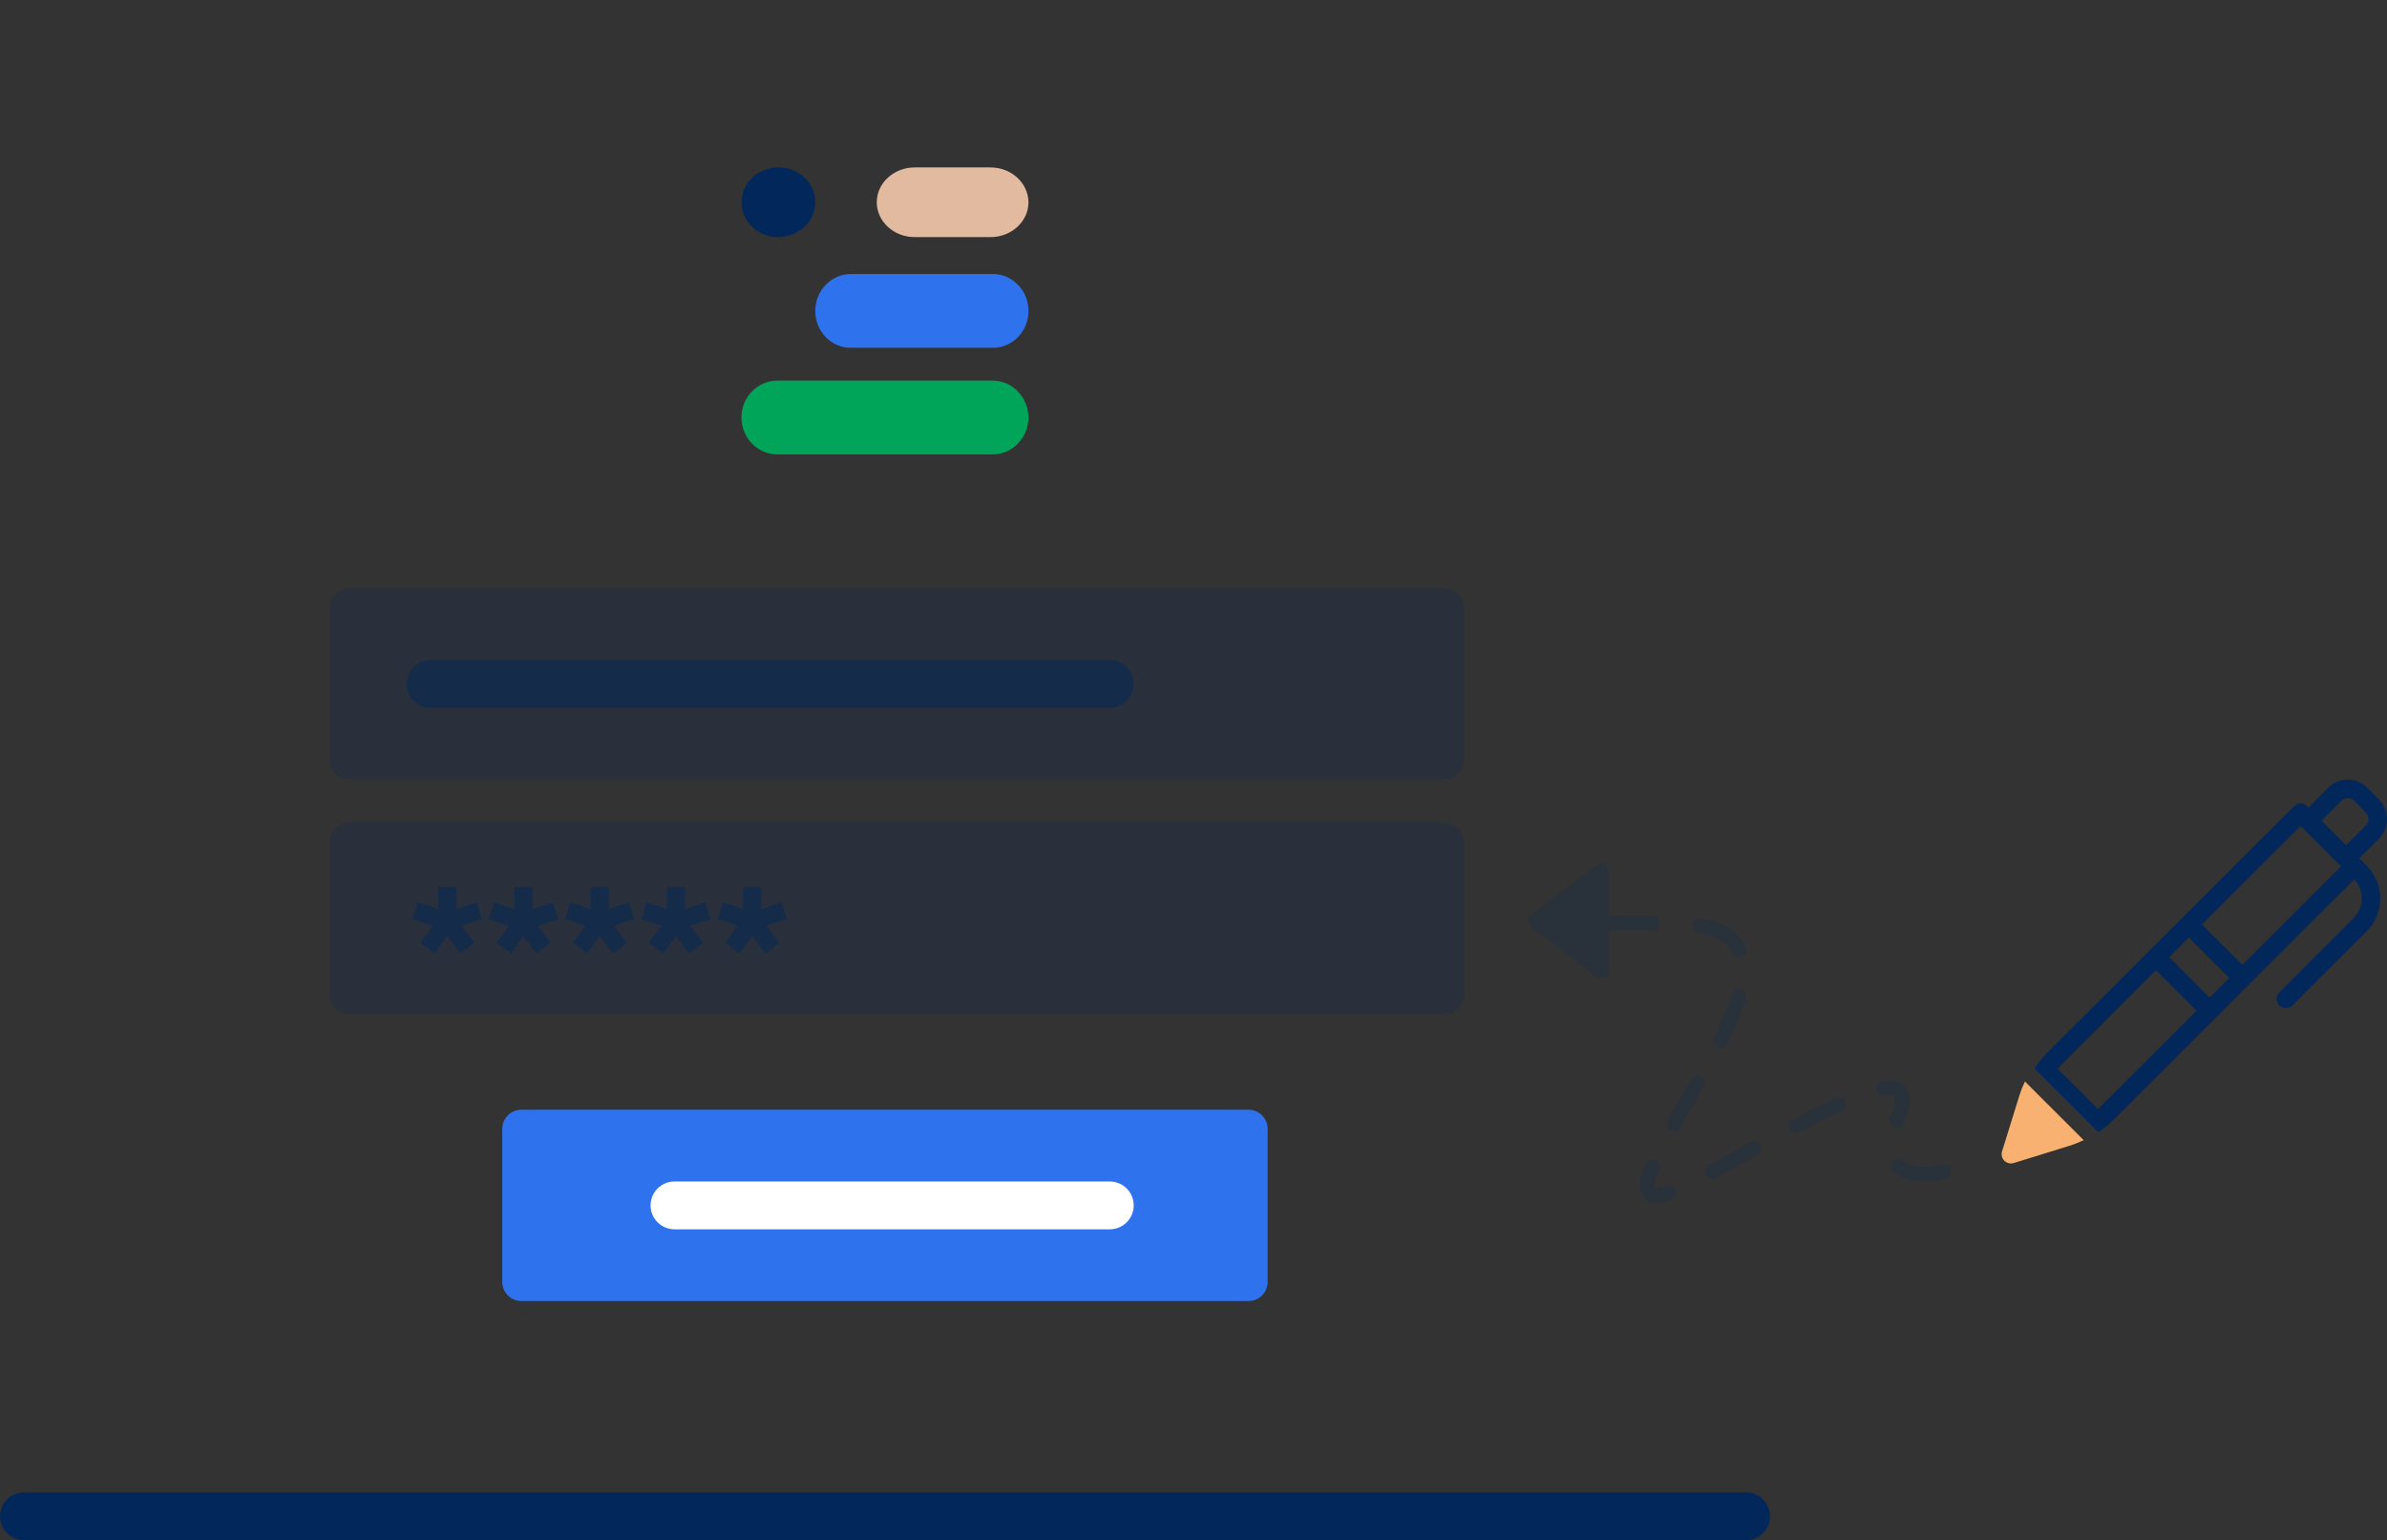
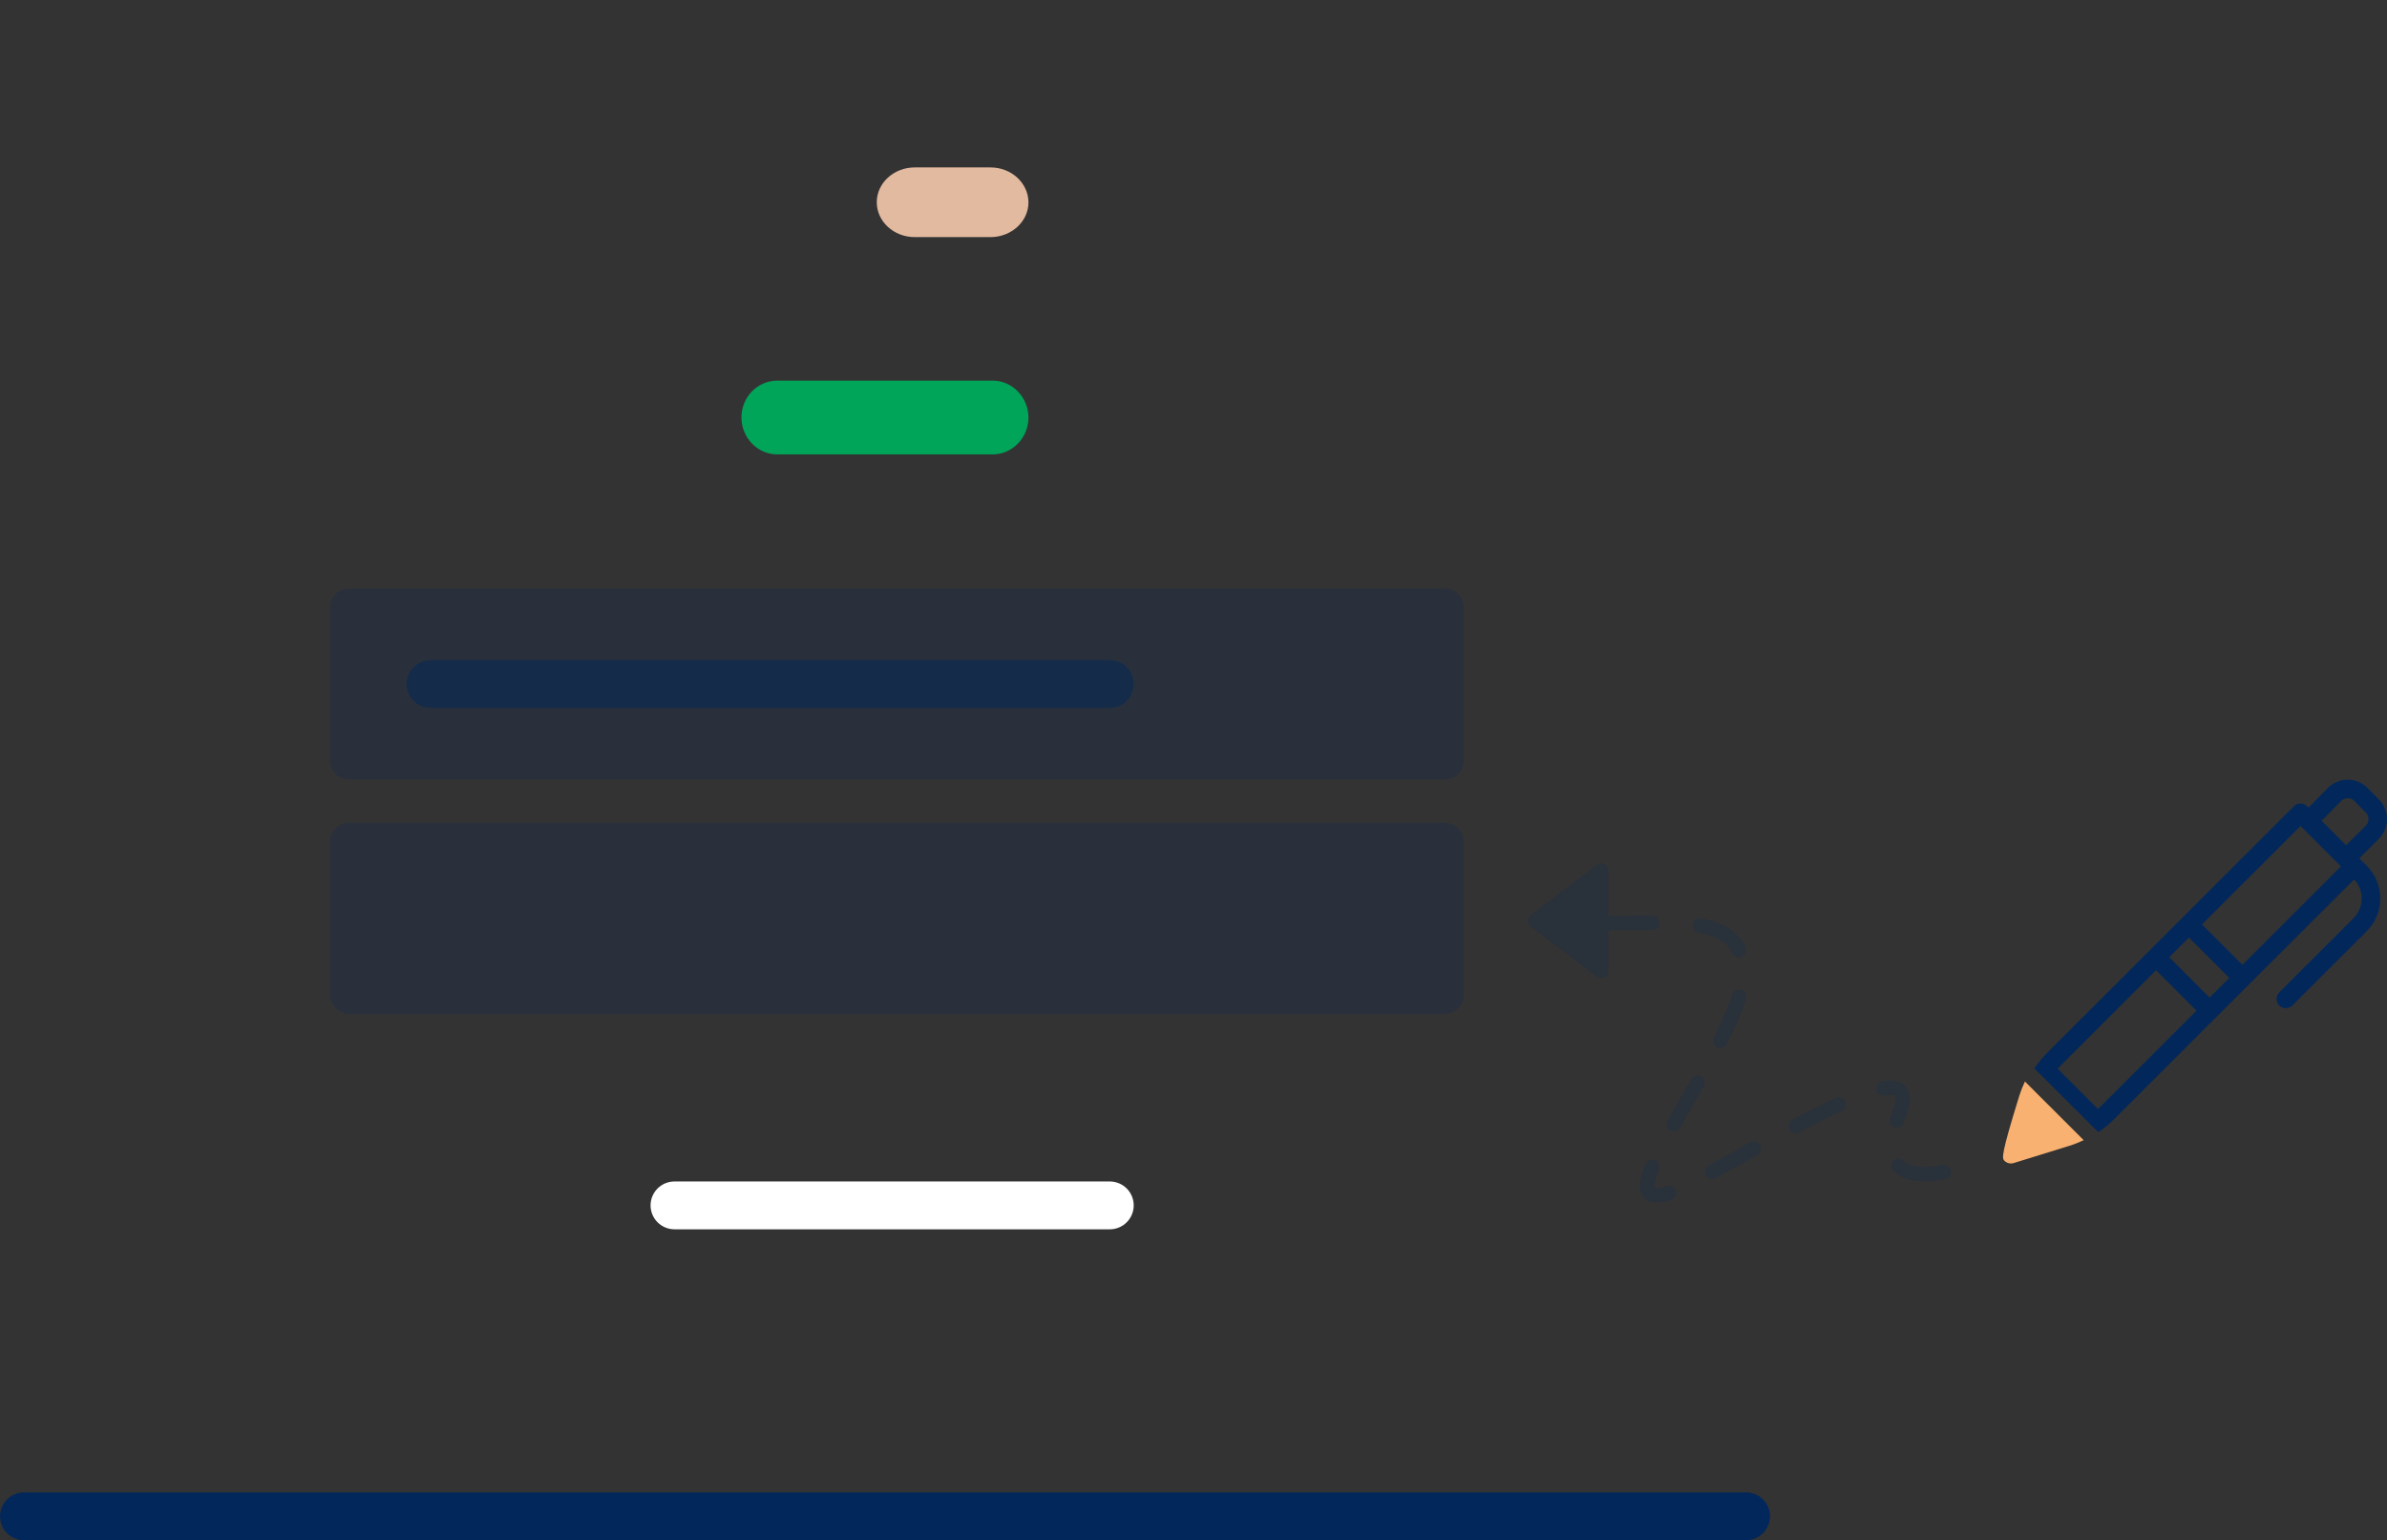
<svg xmlns="http://www.w3.org/2000/svg" width="499" height="322" viewBox="0 0 499 322" fill="none">
  <rect x="0" y="0" width="499" height="322" fill="#333333" stroke="none" />
-   <path d="M105 236C105 233.791 106.791 232 109 232H261C263.209 232 265 233.791 265 236V268C265 270.209 263.209 272 261 272H109C106.791 272 105 270.209 105 268V236Z" fill="#2E72ED" />
  <path d="M493.201 179.45L497.298 175.357C499.551 173.093 499.564 169.434 497.323 167.157L494.929 164.74C493.854 163.627 492.356 163 490.794 163C489.232 163 487.747 163.627 486.659 164.727L482.588 168.846L482.294 168.552C481.538 167.797 480.309 167.797 479.554 168.552L427.987 220.077C426.976 221.088 426.08 222.188 425.299 223.365L438.639 236.694C439.816 235.913 440.917 235.018 441.929 234.007L461.913 214.039L464.652 211.302L468.89 207.068L492.138 183.851C494.289 186.14 494.238 189.722 492.01 191.948L476.481 207.464C475.726 208.219 475.726 209.447 476.481 210.202C477.237 210.957 478.466 210.957 479.221 210.202L494.75 194.685C496.581 192.856 497.605 190.387 497.592 187.803C497.579 185.219 496.542 182.751 494.712 180.934L493.201 179.45ZM439.189 231.27C438.984 231.475 438.779 231.666 438.575 231.858L430.151 223.441C430.343 223.224 430.535 223.019 430.74 222.815L450.724 202.846L459.173 211.289L439.189 231.27ZM461.913 208.564L453.463 200.122L457.586 196.003L466.035 204.445L461.913 208.564ZM468.775 201.708L460.325 193.265L480.924 172.683L489.373 181.126L468.775 201.708ZM490.448 176.713L485.328 171.596L489.424 167.452C489.783 167.081 490.282 166.876 490.807 166.876C491.332 166.876 491.818 167.081 492.19 167.452L494.584 169.869C495.326 170.624 495.326 171.852 494.571 172.607L490.448 176.713Z" fill="#02275B" />
-   <path d="M423.313 226.099C422.852 227.058 422.455 228.056 422.135 229.079L418.525 240.72C418.307 241.41 418.499 242.152 419.011 242.664C419.524 243.176 420.266 243.355 420.957 243.15L432.607 239.543C433.631 239.223 434.63 238.826 435.59 238.366L423.313 226.099Z" fill="#F8B171" />
+   <path d="M423.313 226.099C422.852 227.058 422.455 228.056 422.135 229.079C418.307 241.41 418.499 242.152 419.011 242.664C419.524 243.176 420.266 243.355 420.957 243.15L432.607 239.543C433.631 239.223 434.63 238.826 435.59 238.366L423.313 226.099Z" fill="#F8B171" />
  <path opacity="0.2" d="M69 176C69 173.791 70.791 172 73 172H302C304.209 172 306 173.791 306 176V208C306 210.209 304.209 212 302 212H73C70.791 212 69 210.209 69 208V176Z" fill="#02275B" />
  <g opacity="0.2">
    <path d="M320.913 192.5L334.714 203L334.714 182L320.913 192.5Z" fill="#02275B" stroke="#02275B" stroke-width="3" stroke-linecap="round" stroke-linejoin="round" />
    <path d="M335.405 193C351.966 193 364.939 191.2 364.387 204C363.697 220 325.744 263 356.106 246C386.468 229 401.649 221 396.819 233.5C391.989 246 400.269 247.5 412 243.5" stroke="#02275B" stroke-width="3" stroke-linecap="round" stroke-linejoin="round" stroke-dasharray="10 10" />
  </g>
  <path opacity="0.2" d="M69 127C69 124.791 70.791 123 73 123H302C304.209 123 306 124.791 306 127V159C306 161.209 304.209 163 302 163H73C70.791 163 69 161.209 69 159V127Z" fill="#02275B" />
  <line x1="141" y1="252" x2="232" y2="252" stroke="white" stroke-width="10" stroke-linecap="round" />
  <line x1="5.013" y1="317" x2="365.013" y2="317" stroke="#02275B" stroke-width="10" stroke-linecap="round" />
-   <path opacity="0.5" d="M95.441 190.047L99.607 188.641L100.803 192.174L96.549 193.545L99.221 197.148L96.232 199.328L93.49 195.707L90.836 199.328L87.848 197.096L90.467 193.545L86.231 192.174L87.373 188.641L91.592 190.047V185.477H95.441V190.047ZM111.377 190.047L115.543 188.641L116.738 192.174L112.484 193.545L115.156 197.148L112.168 199.328L109.426 195.707L106.772 199.328L103.783 197.096L106.402 193.545L102.166 192.174L103.309 188.641L107.527 190.047V185.477H111.377V190.047ZM127.313 190.047L131.479 188.641L132.674 192.174L128.42 193.545L131.092 197.148L128.104 199.328L125.361 195.707L122.707 199.328L119.719 197.096L122.338 193.545L118.102 192.174L119.244 188.641L123.463 190.047V185.477H127.313V190.047ZM143.248 190.047L147.414 188.641L148.61 192.174L144.356 193.545L147.028 197.148L144.039 199.328L141.297 195.707L138.643 199.328L135.655 197.096L138.274 193.545L134.037 192.174L135.18 188.641L139.399 190.047V185.477H143.248V190.047ZM159.184 190.047L163.35 188.641L164.545 192.174L160.291 193.545L162.963 197.148L159.975 199.328L157.233 195.707L154.578 199.328L151.59 197.096L154.209 193.545L149.973 192.174L151.116 188.641L155.334 190.047V185.477H159.184V190.047Z" fill="#02275B" />
  <line opacity="0.5" x1="90" y1="143" x2="232" y2="143" stroke="#02275B" stroke-width="10" stroke-linecap="round" />
  <path d="M207.486 79.571H162.514C158.352 79.571 155 83.021 155 87.267C155 91.512 158.352 95 162.514 95H207.486C211.611 95 215 91.55 215 87.267C214.963 83.021 211.611 79.571 207.486 79.571Z" fill="#00A55A" />
-   <path d="M207.559 57.286H177.869C173.784 57.286 170.429 60.727 170.429 65C170.429 69.273 173.748 72.714 177.869 72.714H207.559C211.645 72.714 215 69.273 215 65C215 60.727 211.645 57.286 207.559 57.286Z" fill="#2E72ED" />
-   <path d="M170.429 42.286C170.429 46.286 166.979 49.571 162.695 49.571C158.412 49.571 155 46.286 155 42.286C155 38.25 158.45 35 162.733 35C167.017 35 170.429 38.25 170.429 42.286Z" fill="#02275B" />
  <path d="M207.062 35H191.224C186.866 35 183.286 38.25 183.286 42.286C183.286 46.286 186.827 49.571 191.224 49.571H207.062C211.42 49.571 215 46.321 215 42.286C214.961 38.25 211.42 35 207.062 35Z" fill="#E2BA9F" />
</svg>